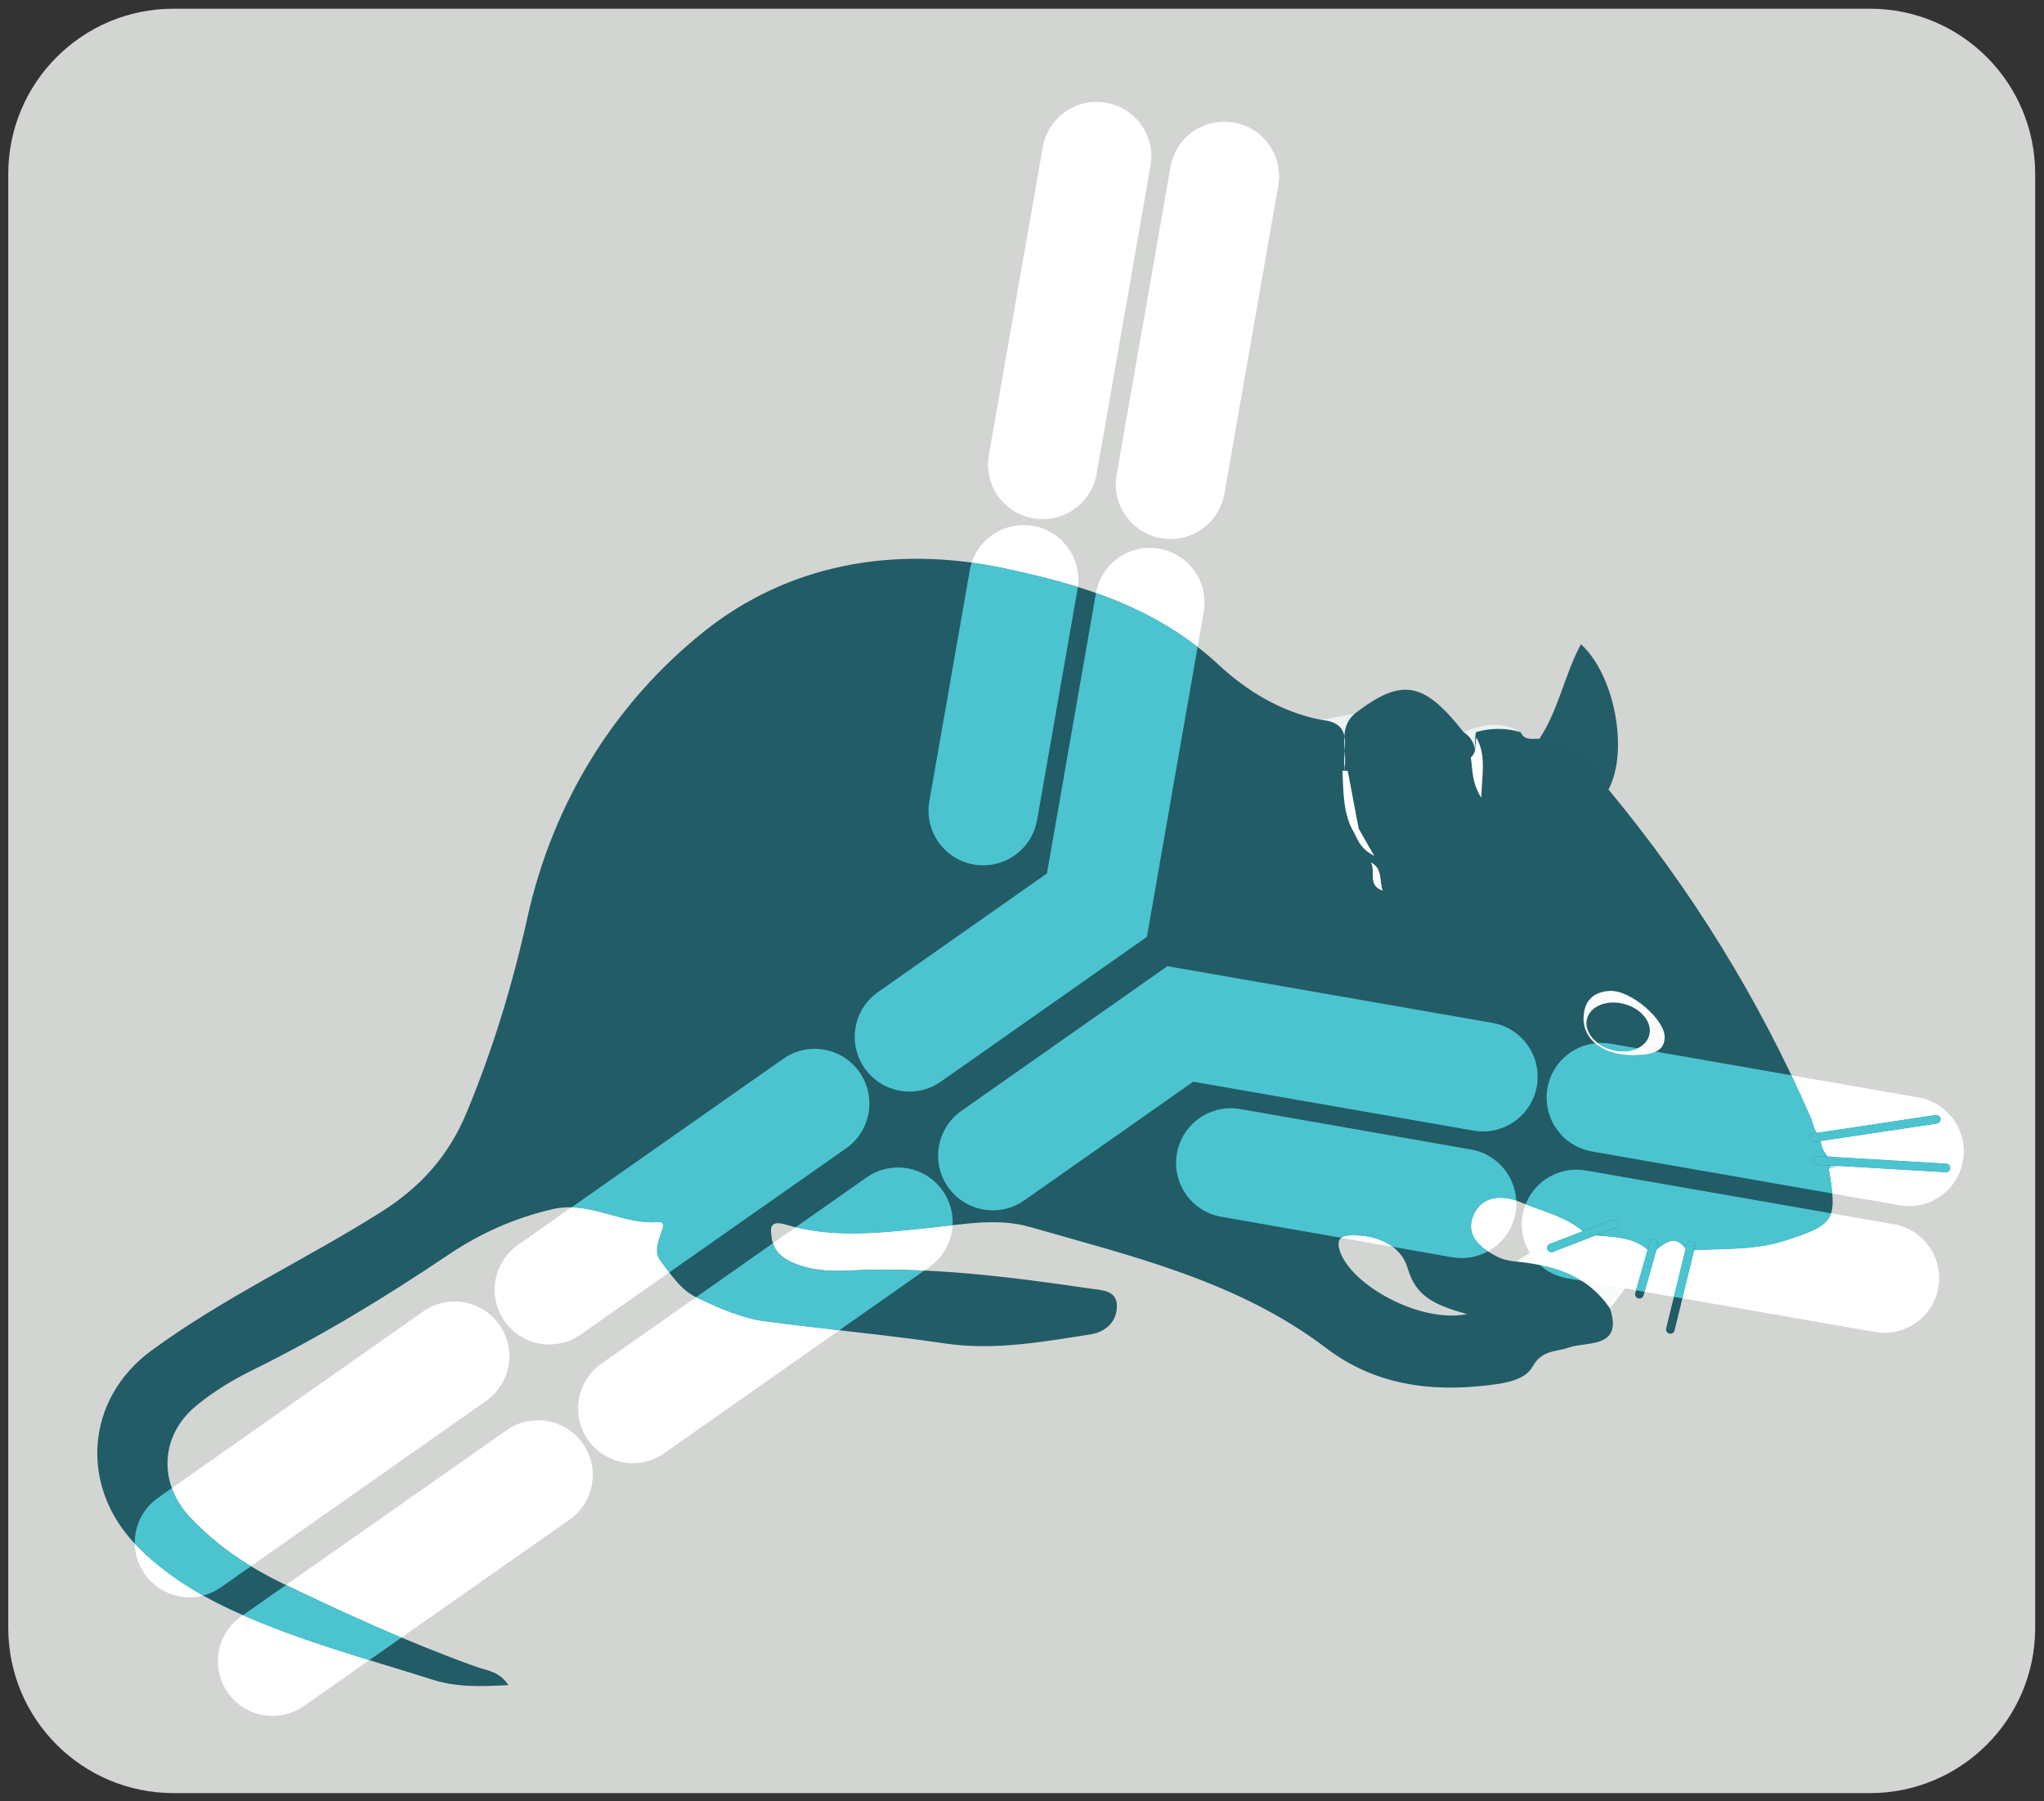
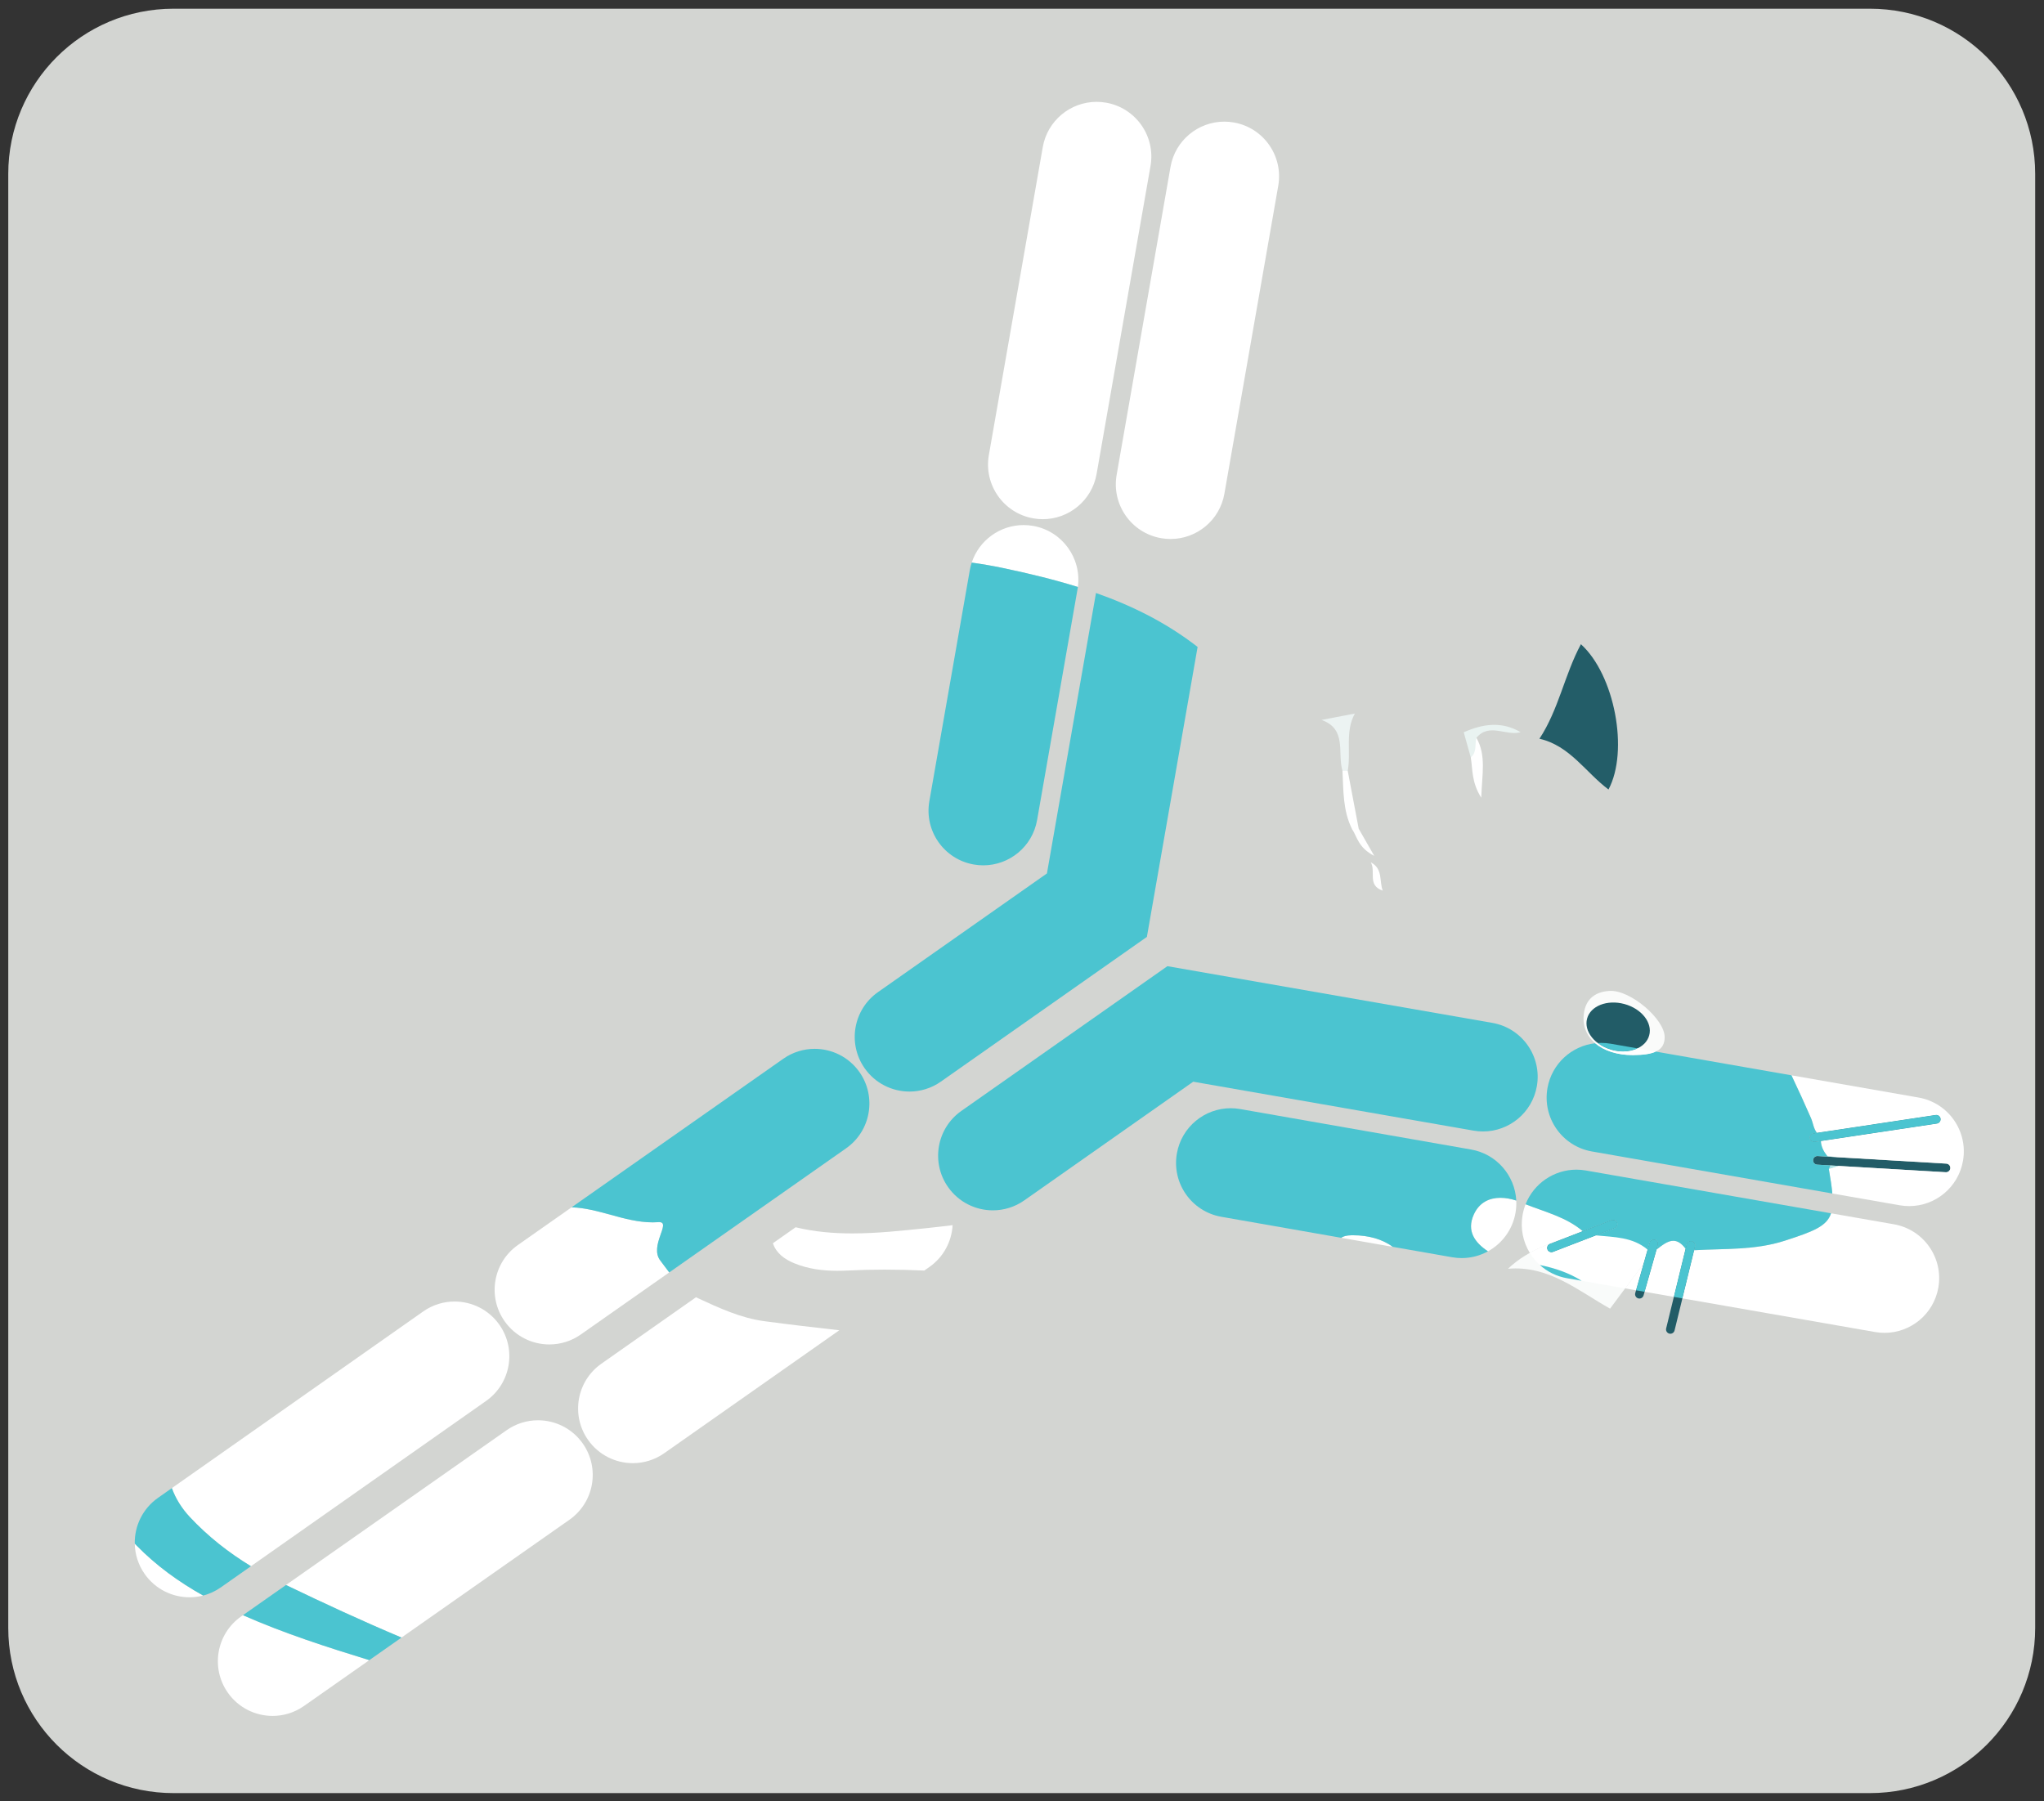
<svg xmlns="http://www.w3.org/2000/svg" xmlns:ns1="http://sodipodi.sourceforge.net/DTD/sodipodi-0.dtd" xmlns:ns2="http://www.inkscape.org/namespaces/inkscape" version="1.1" id="svg2" xml:space="preserve" width="164.893" height="145.333" viewBox="0 0 164.893 145.333" ns1:docname="mouse_icon.svg" ns2:version="0.92.3 (2405546, 2018-03-11)">
  <rect x="0" y="0" width="164.893" height="145.333" fill="#333333" stroke="none" />
  <defs id="defs6">
    <clipPath clipPathUnits="userSpaceOnUse" id="clipPath60">
      <path d="m 1155.42,360.277 c -1.89,0 -3.81,0.164 -5.74,0.5 l -40.78,7.133 c -0.35,4.102 -1.1,8.988 -2.12,14.906 v 0 c 1.94,0.594 3.88,1.188 5.82,1.782 l 64.96,-3.821 c 0.05,-0.004 0.1,-0.004 0.15,-0.004 1.38,0 2.53,1.071 2.61,2.461 0.09,1.446 -1.01,2.684 -2.46,2.766 l -66.1,3.891 c -1.95,0.359 -4.11,0.25 -6,0.757 v 0 0 c -2.14,2.75 -3.69,5.676 -3.78,9.028 l 70.23,10.566 c 1.43,0.219 2.41,1.551 2.2,2.981 -0.2,1.297 -1.31,2.226 -2.59,2.226 -0.13,0 -0.26,-0.008 -0.39,-0.027 l -71.85,-10.813 c -2.04,2.496 -2.34,6.051 -3.58,8.891 -3.8,8.73 -7.75,17.379 -11.83,25.938 l 76.92,-13.45 c 18,-3.148 30.05,-20.297 26.9,-38.304 -2.81,-16.082 -16.78,-27.407 -32.57,-27.407" id="path58" ns2:connector-curvature="0" />
    </clipPath>
  </defs>
  <ns1:namedview pagecolor="#ffffff" bordercolor="#666666" borderopacity="1" objecttolerance="10" gridtolerance="10" guidetolerance="10" ns2:pageopacity="0" ns2:pageshadow="2" ns2:window-width="640" ns2:window-height="480" id="namedview4" showgrid="false" ns2:zoom="1.6238533" ns2:cx="82.446663" ns2:cy="72.666664" ns2:window-x="0" ns2:window-y="27" ns2:window-maximized="0" ns2:current-layer="g10" />
  <g id="g10" ns2:groupmode="layer" ns2:label="ink_ext_XXXXXX" transform="matrix(1.333,0,0,-1.333,0,145.333)">
    <g id="g12" transform="scale(0.1)">
      <path d="M 1231.67,105 C 1231.67,49.77 1186.89,5 1131.66,5 H 105 C 49.77,5 5,49.77 5,105 v 880 c 0,55.23 44.77,100 100,100 h 1026.66 c 55.23,0 100.01,-44.77 100.01,-100 V 105" style="fill:#d3d5d2;fill-opacity:1;fill-rule:nonzero;stroke:none" id="path14" ns2:connector-curvature="0" />
      <path d="m 973.441,612.422 c -13.836,10.355 -23.386,26.558 -41.785,30.726 11.649,17.649 15.196,38.829 25.098,57.207 20.371,-18.406 29.16,-64.554 16.687,-87.933" style="fill:#235d68;fill-opacity:1;fill-rule:evenodd;stroke:none" id="path18" ns2:connector-curvature="0" />
      <path d="m 974.391,298.219 c -19.473,10.918 -37.2,26.304 -61.77,24.129 12.961,12.449 29.836,16.8 46.106,22.41 12.48,6.551 24.343,0.555 36.367,-1.824 7.056,-1.395 7.036,-5.817 4.277,-11.153 -8.34,-11.195 -16.66,-22.375 -24.98,-33.562" style="fill:#f9fbfa;fill-opacity:1;fill-rule:evenodd;stroke:none" id="path20" ns2:connector-curvature="0" />
      <path d="m 819.938,658.398 c -6.036,-10.996 -2.239,-23.207 -4.297,-34.691 -1.086,-1.715 -2.161,-1.777 -3.184,0.059 -3.262,10.644 2.977,25.218 -12.695,30.761 6.726,1.289 13.445,2.575 20.176,3.871" style="fill:#ecf3f2;fill-opacity:1;fill-rule:evenodd;stroke:none" id="path22" ns2:connector-curvature="0" />
      <path d="m 920.27,647.125 c -8.743,-2.57 -18.899,5.941 -26.77,-3.402 0.605,-4.469 5.215,-10.078 -3.398,-11.91 -1.414,5.082 -2.84,10.16 -4.266,15.242 11.465,5.101 22.949,6.808 34.434,0.07" style="fill:#e9f3f1;fill-opacity:1;fill-rule:evenodd;stroke:none" id="path24" ns2:connector-curvature="0" />
-       <path d="m 1106.78,382.816 c -0.34,2.614 -0.68,5.227 -1.02,7.832 3.9,-1.046 8.93,0.528 10.95,-4.789 -3.31,-1.015 -6.62,-2.027 -9.93,-3.043" style="fill:#559498;fill-opacity:1;fill-rule:evenodd;stroke:none" id="path26" ns2:connector-curvature="0" />
      <path d="m 1102.26,402.578 v -0.027 l 0.3,-0.211 -0.3,0.238" style="fill:#225c67;fill-opacity:1;fill-rule:nonzero;stroke:none" id="path28" ns2:connector-curvature="0" />
-       <path d="m 810.973,332.816 c -2.403,6.973 0,9.625 6.687,9.793 15.567,0.383 30.246,-6.011 34.238,-19.918 5,-17.402 16.711,-22.382 35.989,-27.785 -28.184,-5.66 -69.766,17.188 -76.914,37.91 m 295.807,50 c 1.65,2.872 1.67,5.524 -1.02,7.832 -2.73,3.508 -4.51,7.297 -3.5,11.903 -4.62,2.137 -4.62,7.176 -6.26,10.949 -31.42,72.137 -72.36,138.371 -122.559,198.922 -8.261,17.953 -21.484,29.148 -41.785,30.726 -0.746,0.012 -1.511,-0.019 -2.273,-0.054 -3.559,-0.153 -7.121,-0.309 -9.113,4.031 -8.997,2.676 -18,2.609 -27.024,0.055 -1.68,-9.246 0.723,-18.274 1.192,-24.735 -0.391,1.578 -1.485,5.739 -1.387,10.02 -0.02,6.031 -1.895,11.164 -7.215,14.59 -24.356,30.898 -37.402,33.144 -65.898,11.343 -4.661,-4.062 -6.047,-8.734 -6.34,-13.609 0.578,-2.769 0.429,-5.883 0.215,-9.035 0.253,-3.481 0.468,-6.949 -0.028,-10.285 0.86,-11.715 3.711,-23.035 6.649,-34.434 0.48,-2.027 1.679,-3.722 1.796,-5.758 -1.218,1.864 -1.25,4.153 -2.226,6.082 -2.402,11.434 -5.926,22.684 -6.348,34.493 -0.41,3.074 -0.086,6.503 0.157,9.902 -0.215,3.039 -0.391,6.07 -0.215,9.035 -1.024,4.977 -4.356,8.844 -13.836,9.738 -24.211,4.711 -45.11,17.418 -62.317,33.418 -37.187,34.59 -82.148,48.344 -130.183,58.477 C 540.395,760.52 476.43,748.418 425.793,707.836 371.887,664.633 334.59,604.594 319.125,534.672 310.195,494.313 298.289,455.105 282.406,416.898 271.547,390.793 254.656,371.852 230.629,356.699 184.805,327.797 135.332,304.949 91.547,272.773 51.719,243.496 47.809,190.609 82.555,154.949 c 16.414,-16.847 36.035,-29.09 57.242,-38.988 39.246,-18.309 81.008,-29.301 122.09,-42.332 14.836,-4.699 29.445,-4.109 45.804,-3.277 -5.429,8.418 -13.039,8.777 -19.3,11.027 -40.075,14.391 -78.778,31.965 -117.09,50.422 -21.086,10.152 -40.293,23.047 -56.379,40.25 -19.281,20.609 -18.043,49.48 3.949,67.496 9.883,8.101 21.035,15.082 32.516,20.734 41.761,20.543 81.41,44.535 119.961,70.539 19.328,13.028 40.445,22.461 63.414,27.68 12.125,2.758 23.426,-0.371 34.832,-3.496 9.39,-2.574 18.855,-5.149 28.906,-4.441 8.516,0.597 -5.898,-14.176 1.133,-23.266 6.769,-8.766 12.285,-17.918 22.754,-22.766 12.894,-5.972 25.965,-11.976 40.031,-13.883 36.316,-4.906 72.891,-8.07 109.141,-13.453 30,-4.453 58.945,0.852 88.171,5.403 9.797,1.519 15.793,7.785 16.204,16.472 0.488,10.477 -9.141,10.27 -16.809,11.399 -48.457,7.09 -96.973,13.269 -146.102,10.82 -11.093,-0.551 -21.914,0.133 -32.296,4.379 -6.922,2.84 -12.481,7.277 -13.641,14.996 -0.879,5.836 -1.758,11.465 8.504,8.395 28.332,-8.473 57.336,-4.973 86.015,-2.032 20.606,2.098 41.954,6.301 61.536,0.676 62.363,-17.918 126.199,-32.859 179.472,-73.371 29.492,-22.434 63.379,-26.777 98.973,-22.355 9.59,1.199 21.328,3.039 25.879,11.109 5.801,10.312 13.867,8.738 22.238,11.676 10.34,3.629 32.735,-0.883 24.688,23.457 -14.141,21.168 -35.93,26.609 -59.317,28.761 -3.195,0.508 -6.289,1.266 -9.152,2.762 -10.418,5.434 -19.609,13.164 -13.953,25.539 5.476,11.989 18.445,11.578 28.554,7.242 13.321,-5.703 28.27,-8.554 39.258,-19.156 13.621,-2.394 28.66,0.012 39.59,-11.594 6.939,4.305 13.549,13.711 21.599,1.45 1.27,-1.547 2.36,-1.45 3.33,0.297 18.66,1.175 37.37,-0.141 55.81,5.816 30.02,9.695 32.07,11.949 26.67,43.48" style="fill:#225c67;fill-opacity:1;fill-rule:nonzero;stroke:none" id="path30" ns2:connector-curvature="0" />
      <path d="m 988.305,451.676 c -17.977,-0.074 -30.496,9.402 -29.95,22.929 0.391,10.008 6.083,15.418 15.84,15.926 12.52,0.664 33.335,-17.179 33.245,-28.019 -0.05,-7.672 -5.53,-10.774 -19.135,-10.836" style="fill:#fafbfa;fill-opacity:1;fill-rule:evenodd;stroke:none" id="path32" ns2:connector-curvature="0" />
      <path d="m 812.457,623.766 c 1.063,0.023 2.129,0.007 3.184,-0.059 2.214,-11.672 4.422,-23.34 6.629,-35.012 -1.29,-1.683 -2.637,-1.66 -4.051,-0.164 -5.559,11.149 -5.168,23.27 -5.762,35.235" style="fill:#ffffff;fill-opacity:1;fill-rule:evenodd;stroke:none" id="path34" ns2:connector-curvature="0" />
      <path d="m 890.102,631.813 c 3.839,3.191 2.343,7.917 3.398,11.91 6.074,-10.688 3.398,-21.938 2.941,-36.258 -5.957,9.351 -5.128,17.109 -6.339,24.348" style="fill:#ffffff;fill-opacity:1;fill-rule:evenodd;stroke:none" id="path36" ns2:connector-curvature="0" />
      <path d="m 829.555,568.352 c 7.558,-3.887 5.039,-11.344 7.265,-17.129 -9.609,3.164 -3.945,11.738 -7.265,17.129" style="fill:#ffffff;fill-opacity:1;fill-rule:evenodd;stroke:none" id="path38" ns2:connector-curvature="0" />
      <path d="m 818.219,588.531 c 1.355,0.063 2.703,0.114 4.051,0.164 2.421,-4.23 4.843,-8.468 9.406,-16.429 -9.738,4.941 -10.344,11.621 -13.457,16.265" style="fill:#ffffff;fill-opacity:1;fill-rule:evenodd;stroke:none" id="path40" ns2:connector-curvature="0" />
      <path d="m 1098.28,399.121 73.93,11.121 c 1.43,0.219 2.41,1.551 2.2,2.981 -0.22,1.429 -1.55,2.414 -2.98,2.199 l -73.92,-11.125 c -1.43,-0.215 -2.42,-1.547 -2.2,-2.977 0.21,-1.429 1.55,-2.414 2.97,-2.199" style="fill:#225c67;fill-opacity:1;fill-rule:nonzero;stroke:none" id="path42" ns2:connector-curvature="0" />
      <path d="m 1099.7,385.355 77.86,-4.578 c 1.44,-0.086 2.68,1.016 2.76,2.457 0.09,1.446 -1.01,2.684 -2.46,2.766 l -77.85,4.582 c -1.44,0.082 -2.68,-1.016 -2.76,-2.457 -0.09,-1.445 1.01,-2.684 2.45,-2.77" style="fill:#225c67;fill-opacity:1;fill-rule:nonzero;stroke:none" id="path44" ns2:connector-curvature="0" />
      <path d="m 1020.76,337.172 -12.42,-50.91 c -0.34,-1.407 0.52,-2.821 1.92,-3.164 1.41,-0.344 2.82,0.515 3.17,1.922 l 12.42,50.914 c 0.34,1.402 -0.52,2.82 -1.92,3.16 -1.41,0.344 -2.82,-0.516 -3.17,-1.922" style="fill:#225c67;fill-opacity:1;fill-rule:nonzero;stroke:none" id="path46" ns2:connector-curvature="0" />
      <path d="m 998.297,338.211 -8.66,-30.555 c -0.395,-1.39 0.414,-2.836 1.804,-3.23 1.387,-0.395 2.836,0.414 3.231,1.804 l 8.658,30.551 c 0.4,1.391 -0.41,2.836 -1.8,3.231 -1.39,0.394 -2.839,-0.41 -3.233,-1.801" style="fill:#225c67;fill-opacity:1;fill-rule:nonzero;stroke:none" id="path48" ns2:connector-curvature="0" />
      <path d="m 975.266,351.813 -37.297,-14.395 c -1.348,-0.52 -2.02,-2.035 -1.5,-3.383 0.519,-1.351 2.035,-2.019 3.383,-1.5 l 37.296,14.395 c 1.348,0.519 2.02,2.035 1.5,3.383 -0.519,1.347 -2.035,2.019 -3.382,1.5" style="fill:#225c67;fill-opacity:1;fill-rule:nonzero;stroke:none" id="path50" ns2:connector-curvature="0" />
      <path d="m 998.082,463.621 c -2.07,-7.68 -12.168,-11.625 -22.539,-8.816 -10.402,2.808 -17.121,11.308 -15.051,18.968 2.071,7.68 12.16,11.633 22.551,8.821 10.391,-2.805 17.117,-11.301 15.039,-18.973" style="fill:#225c67;fill-opacity:1;fill-rule:nonzero;stroke:none" id="path52" ns2:connector-curvature="0" />
      <g id="g54">
        <g id="g56" clip-path="url(#clipPath60)">
          <path d="m 1084.17,360.277 h 106.969 v 79.16 H 1084.17 Z" style="fill:#ffffff;fill-opacity:1;fill-rule:nonzero;stroke:none" id="path62" ns2:connector-curvature="0" />
        </g>
      </g>
      <path d="m 1106.78,382.816 c 0.41,0.704 0.71,1.395 0.91,2.071 l 4.91,-0.289 c -1.94,-0.594 -3.88,-1.188 -5.82,-1.782 m 4.98,7.075 -5.53,0.324 c -0.15,0.148 -0.31,0.293 -0.47,0.433 v 0 c 1.89,-0.507 4.05,-0.398 6,-0.757" style="fill:#ade4e6;fill-opacity:1;fill-rule:nonzero;stroke:none" id="path64" ns2:connector-curvature="0" />
      <path d="m 1108.9,367.91 -145.494,25.442 c -18.008,3.148 -30.054,20.3 -26.902,38.308 2.59,14.813 14.648,25.586 28.871,27.195 5.289,-4.515 13.238,-7.179 22.727,-7.179 0.066,0 0.136,0 0.203,0 6.191,0.027 10.699,0.687 13.775,2.117 l 82.09,-14.355 c 4.08,-8.559 8.03,-17.208 11.83,-25.938 1.24,-2.84 1.54,-6.395 3.58,-8.891 l -2.07,-0.312 c -1.43,-0.215 -2.42,-1.547 -2.2,-2.977 0.19,-1.297 1.31,-2.226 2.58,-2.226 0.13,0 0.26,0.008 0.39,0.027 l 3.7,0.555 c 0.09,-3.352 1.64,-6.278 3.78,-9.028 v 0 c 0.16,-0.14 0.32,-0.285 0.47,-0.433 l -6.22,0.367 c -0.05,0.004 -0.1,0.004 -0.15,0.004 -1.38,0 -2.53,-1.074 -2.61,-2.461 -0.09,-1.445 1.01,-2.684 2.45,-2.77 l 7.99,-0.468 c -0.2,-0.676 -0.5,-1.367 -0.91,-2.071 v 0 c 1.02,-5.918 1.77,-10.804 2.12,-14.906" style="fill:#4bc4d0;fill-opacity:1;fill-rule:nonzero;stroke:none" id="path66" ns2:connector-curvature="0" />
      <path d="m 988.102,451.676 c -9.489,0 -17.438,2.664 -22.727,7.179 0.508,0.055 1.023,0.102 1.539,0.137 2.395,-1.832 5.324,-3.297 8.629,-4.187 2.266,-0.614 4.52,-0.907 6.68,-0.907 3.215,0 6.226,0.649 8.757,1.836 l 11.1,-1.941 c -3.076,-1.43 -7.584,-2.09 -13.775,-2.117 -0.067,0 -0.137,0 -0.203,0" style="fill:#ffffff;fill-opacity:1;fill-rule:nonzero;stroke:none" id="path68" ns2:connector-curvature="0" />
      <path d="m 1097.89,399.094 c -1.27,0 -2.39,0.929 -2.58,2.226 -0.22,1.43 0.77,2.762 2.2,2.977 l 2.07,0.312 71.85,10.813 c 0.13,0.019 0.26,0.027 0.39,0.027 1.28,0 2.39,-0.929 2.59,-2.226 0.21,-1.43 -0.77,-2.762 -2.2,-2.981 l -70.23,-10.566 -3.7,-0.555 c -0.13,-0.019 -0.26,-0.027 -0.39,-0.027" style="fill:#4bc4d0;fill-opacity:1;fill-rule:nonzero;stroke:none" id="path70" ns2:connector-curvature="0" />
-       <path d="m 1177.71,380.773 c -0.05,0 -0.1,0 -0.15,0.004 l -64.96,3.821 -4.91,0.289 -7.99,0.468 c -1.44,0.086 -2.54,1.325 -2.45,2.77 0.08,1.387 1.23,2.461 2.61,2.461 0.05,0 0.1,0 0.15,-0.004 l 6.22,-0.367 5.53,-0.324 66.1,-3.891 c 1.45,-0.082 2.55,-1.32 2.46,-2.766 -0.08,-1.39 -1.23,-2.461 -2.61,-2.461" style="fill:#4bc4d0;fill-opacity:1;fill-rule:nonzero;stroke:none" id="path72" ns2:connector-curvature="0" />
      <path d="m 982.223,453.898 c -2.16,0 -4.414,0.293 -6.68,0.907 -3.305,0.89 -6.234,2.355 -8.629,4.187 0.715,0.047 1.43,0.071 2.152,0.071 1.895,0 3.813,-0.165 5.743,-0.5 l 16.171,-2.829 c -2.531,-1.187 -5.542,-1.836 -8.757,-1.836" style="fill:#4bc4d0;fill-opacity:1;fill-rule:nonzero;stroke:none" id="path74" ns2:connector-curvature="0" />
      <path d="m 600.875,357.715 c -10.418,0 -20.672,4.902 -27.113,14.074 -10.508,14.957 -6.903,35.602 8.054,46.109 L 706.5,505.496 903.176,471.172 c 18.008,-3.145 30.058,-20.289 26.918,-38.297 -2.809,-16.082 -16.785,-27.414 -32.571,-27.414 -1.886,0 -3.804,0.16 -5.726,0.496 L 722.125,435.57 619.871,363.73 c -5.785,-4.062 -12.426,-6.015 -18.996,-6.015" style="fill:#4bc4d0;fill-opacity:1;fill-rule:nonzero;stroke:none" id="path76" ns2:connector-curvature="0" />
      <path d="m 382.992,204.699 c -10.418,0 -20.672,4.906 -27.113,14.078 -10.508,14.961 -6.899,35.606 8.059,46.11 l 57.261,40.222 c 0.391,-0.199 0.785,-0.39 1.188,-0.578 12.894,-5.972 25.965,-11.976 40.031,-13.883 15.141,-2.046 30.324,-3.789 45.516,-5.515 L 401.988,210.719 c -5.785,-4.067 -12.422,-6.02 -18.996,-6.02 m 123.754,116.426 c -8.902,0 -17.605,1.102 -26.019,4.543 -6.02,2.469 -11.008,6.148 -12.969,12.145 l 13.738,9.652 c 11.352,-2.746 22.805,-3.719 34.285,-3.719 15.27,0 30.59,1.719 45.824,3.281 4.938,0.5 9.915,1.125 14.899,1.707 -0.539,-9.781 -5.391,-19.222 -14.027,-25.289 l -3.094,-2.172 c -7.969,0.364 -15.953,0.563 -23.945,0.563 -7.461,0 -14.926,-0.172 -22.415,-0.547 -2.101,-0.105 -4.195,-0.164 -6.277,-0.164" style="fill:#ffffff;fill-opacity:1;fill-rule:nonzero;stroke:none" id="path78" ns2:connector-curvature="0" />
-       <path d="m 507.934,285.133 c -15.192,1.726 -30.375,3.469 -45.516,5.515 -14.066,1.907 -27.137,7.911 -40.031,13.883 -0.403,0.188 -0.797,0.379 -1.188,0.578 l 46.559,32.704 c 1.961,-5.997 6.949,-9.676 12.969,-12.145 8.414,-3.441 17.117,-4.543 26.019,-4.543 2.082,0 4.176,0.059 6.277,0.164 7.489,0.375 14.954,0.547 22.415,0.547 7.992,0 15.976,-0.199 23.945,-0.563 l -51.449,-36.14 m 7.847,58.613 c -11.48,0 -22.933,0.973 -34.285,3.719 l 42.93,30.152 c 5.789,4.067 12.426,6.02 18.996,6.02 10.418,0 20.672,-4.907 27.117,-14.078 4.441,-6.325 6.359,-13.664 5.965,-20.825 -4.984,-0.582 -9.961,-1.207 -14.899,-1.707 -15.234,-1.562 -30.554,-3.281 -45.824,-3.281" style="fill:#4bc4d0;fill-opacity:1;fill-rule:nonzero;stroke:none" id="path80" ns2:connector-curvature="0" />
      <path d="m 164.984,51.719 c -10.421,0 -20.683,4.91 -27.125,14.09 -10.5,14.973 -6.879,35.613 8.086,46.109 l 1.082,0.762 c 24.84,-10.961 50.594,-19.258 76.469,-27.211 L 183.969,57.73 c -5.785,-4.059 -12.418,-6.012 -18.985,-6.012 m 78.008,47.426 c -23.597,9.934 -46.832,20.703 -69.926,31.805 l 133.532,93.696 c 5.785,4.058 12.418,6.007 18.984,6.007 10.422,0 20.684,-4.91 27.121,-14.089 10.5,-14.965 6.883,-35.61 -8.082,-46.11 L 242.992,99.144" style="fill:#ffffff;fill-opacity:1;fill-rule:nonzero;stroke:none" id="path82" ns2:connector-curvature="0" />
      <path d="m 223.496,85.469 c -25.875,7.953 -51.629,16.25 -76.469,27.211 l 26.039,18.269 c 23.094,-11.101 46.329,-21.871 69.926,-31.805 L 223.496,85.469" style="fill:#4bc4d0;fill-opacity:1;fill-rule:nonzero;stroke:none" id="path84" ns2:connector-curvature="0" />
      <path d="m 1140.5,283.57 c -1.89,0 -3.8,0.164 -5.73,0.5 l -116.61,20.364 7.11,29.144 c 18.34,1.074 36.72,-0.094 54.84,5.758 17.46,5.641 25.46,8.758 28.03,16.586 l 38.02,-6.641 c 18.01,-3.144 30.05,-20.293 26.91,-38.301 -2.81,-16.082 -16.78,-27.41 -32.57,-27.41 m -127.5,21.766 -17.707,3.09 7.257,25.594 c 3.31,2.519 6.61,5.273 10.09,5.273 2.38,0 4.85,-1.289 7.46,-4.824 l -7.1,-29.133 m -22.891,3.996 -6.593,1.152 c 3.722,5.004 7.449,10.012 11.179,15.024 l -4.586,-16.176 m -64.285,22.621 c -4.062,6.633 -5.816,14.711 -4.371,22.969 0.395,2.258 1.008,4.422 1.817,6.473 11.828,-4.696 24.613,-7.758 34.605,-16.293 l -12.879,-4.973 c -6.601,-2.289 -13.094,-4.805 -19.172,-8.176" style="fill:#ffffff;fill-opacity:1;fill-rule:nonzero;stroke:none" id="path86" ns2:connector-curvature="0" />
      <path d="m 983.516,310.484 -26.344,4.602 c -7.629,4.793 -16.188,7.691 -25.254,9.531 -2.379,2.145 -4.43,4.621 -6.094,7.336 6.078,3.371 12.571,5.887 19.172,8.176 l -7.027,-2.711 c -1.348,-0.52 -2.02,-2.035 -1.5,-3.383 0.402,-1.039 1.394,-1.676 2.441,-1.676 0.317,0 0.633,0.055 0.942,0.176 l 25.992,10.031 c 10.933,-1.093 22.242,-0.925 31.246,-8.617 l -2.395,-8.441 c -3.73,-5.012 -7.457,-10.02 -11.179,-15.024" style="fill:#ffffff;fill-opacity:1;fill-rule:nonzero;stroke:none" id="path88" ns2:connector-curvature="0" />
      <path d="m 957.172,315.086 -8.809,1.535 c -6.359,1.113 -11.976,3.969 -16.445,7.996 9.066,-1.84 17.625,-4.738 25.254,-9.531 m 68.098,18.492 0.58,2.356 c 0.34,1.402 -0.52,2.82 -1.92,3.16 -0.21,0.051 -0.42,0.078 -0.63,0.078 -1.17,0 -2.24,-0.805 -2.54,-2 l -0.66,-2.703 c -2.61,3.535 -5.08,4.824 -7.46,4.824 -3.48,0 -6.78,-2.754 -10.09,-5.273 l 0.78,2.761 c 0.4,1.391 -0.41,2.836 -1.8,3.231 -0.24,0.07 -0.48,0.101 -0.72,0.101 -1.138,0 -2.185,-0.754 -2.513,-1.902 l -1.207,-4.262 c -9.004,7.692 -20.313,7.524 -31.246,8.617 l 11.304,4.364 c 1.348,0.519 2.02,2.035 1.5,3.383 -0.402,1.039 -1.39,1.675 -2.441,1.675 -0.316,0 -0.633,-0.058 -0.941,-0.175 l -17.391,-6.711 c -9.992,8.535 -22.777,11.597 -34.605,16.293 4.949,12.566 17.179,20.941 30.75,20.941 1.89,0 3.804,-0.164 5.734,-0.5 l 148.386,-25.914 c -2.57,-7.828 -10.57,-10.945 -28.03,-16.586 -18.12,-5.852 -36.5,-4.684 -54.84,-5.758" style="fill:#4bc4d0;fill-opacity:1;fill-rule:nonzero;stroke:none" id="path90" ns2:connector-curvature="0" />
      <path d="m 1018.16,304.434 -5.16,0.902 7.1,29.133 0.66,2.703 c 0.3,1.195 1.37,2 2.54,2 0.21,0 0.42,-0.027 0.63,-0.078 1.4,-0.34 2.26,-1.758 1.92,-3.16 l -0.58,-2.356 -7.11,-29.144" style="fill:#4bc4d0;fill-opacity:1;fill-rule:nonzero;stroke:none" id="path92" ns2:connector-curvature="0" />
      <path d="m 995.293,308.426 -5.184,0.906 4.586,16.176 2.395,8.441 1.207,4.262 c 0.328,1.148 1.375,1.902 2.513,1.902 0.24,0 0.48,-0.031 0.72,-0.101 1.39,-0.395 2.2,-1.84 1.8,-3.231 l -0.78,-2.761 -7.257,-25.594" style="fill:#4bc4d0;fill-opacity:1;fill-rule:nonzero;stroke:none" id="path94" ns2:connector-curvature="0" />
      <path d="m 938.91,332.359 c -1.047,0 -2.039,0.637 -2.441,1.676 -0.52,1.348 0.152,2.863 1.5,3.383 l 7.027,2.711 12.879,4.973 17.391,6.711 c 0.308,0.117 0.625,0.175 0.941,0.175 1.051,0 2.039,-0.636 2.441,-1.675 0.52,-1.348 -0.152,-2.864 -1.5,-3.383 l -11.304,-4.364 -25.992,-10.031 c -0.309,-0.121 -0.625,-0.176 -0.942,-0.176" style="fill:#4bc4d0;fill-opacity:1;fill-rule:nonzero;stroke:none" id="path96" ns2:connector-curvature="0" />
      <path d="m 900.5,332.91 c -7.824,5.195 -13.168,12.223 -8.531,22.371 3.347,7.324 9.492,10.024 16.07,10.024 3.184,0 6.469,-0.633 9.59,-1.676 0.125,-2.434 -0.024,-4.918 -0.461,-7.418 -1.805,-10.289 -8.176,-18.629 -16.668,-23.301 m -57.637,2.719 -31.148,5.461 c 1.269,0.984 3.262,1.449 5.945,1.519 0.442,0.008 0.883,0.016 1.324,0.016 8.989,0 17.582,-2.285 23.879,-6.996" style="fill:#ffffff;fill-opacity:1;fill-rule:nonzero;stroke:none" id="path98" ns2:connector-curvature="0" />
      <path d="m 884.605,328.82 c -1.898,0 -3.82,0.164 -5.753,0.5 l -35.989,6.309 c -6.297,4.711 -14.89,6.996 -23.879,6.996 -0.441,0 -0.882,-0.008 -1.324,-0.016 -2.683,-0.07 -4.676,-0.535 -5.945,-1.519 l -72.59,12.723 c -18.008,3.156 -30.047,20.312 -26.891,38.32 2.821,16.07 16.789,27.387 32.567,27.387 1.894,0 3.82,-0.165 5.754,-0.5 l 139.726,-24.493 c 15.504,-2.718 26.582,-15.816 27.348,-30.898 -3.121,1.043 -6.406,1.676 -9.59,1.676 -6.578,0 -12.723,-2.7 -16.07,-10.024 -4.637,-10.148 0.707,-17.176 8.531,-22.371 -4.773,-2.625 -10.219,-4.09 -15.895,-4.09" style="fill:#4bc4d0;fill-opacity:1;fill-rule:nonzero;stroke:none" id="path100" ns2:connector-curvature="0" />
      <path d="m 708.422,764.039 c -1.891,0 -3.813,0.164 -5.738,0.5 -18.008,3.149 -30.055,20.301 -26.907,38.309 l 32.602,186.398 c 2.809,16.074 16.781,27.404 32.562,27.404 1.895,0 3.817,-0.16 5.743,-0.5 18.007,-3.15 30.05,-20.298 26.902,-38.306 L 740.988,791.441 c -2.812,-16.078 -16.785,-27.406 -32.566,-27.402" style="fill:#ffffff;fill-opacity:1;fill-rule:nonzero;stroke:none" id="path102" ns2:connector-curvature="0" />
-       <path d="m 724.777,698.719 c -18.957,14.722 -39.632,24.937 -61.496,32.648 2.844,16.039 16.797,27.328 32.555,27.328 1.891,0 3.812,-0.164 5.738,-0.5 18.008,-3.148 30.055,-20.3 26.906,-38.304 l -3.703,-21.172" style="fill:#ffffff;fill-opacity:1;fill-rule:nonzero;stroke:none" id="path104" ns2:connector-curvature="0" />
      <path d="m 550.406,429.609 c -10.418,0 -20.672,4.903 -27.113,14.075 -10.508,14.957 -6.902,35.601 8.055,46.109 l 102.25,71.836 29.672,169.664 c 0.003,0.023 0.007,0.051 0.011,0.074 21.864,-7.711 42.539,-17.926 61.496,-32.648 l -30.691,-175.5 -124.684,-87.594 c -5.785,-4.066 -12.425,-6.016 -18.996,-6.016" style="fill:#4bc4d0;fill-opacity:1;fill-rule:nonzero;stroke:none" id="path106" ns2:connector-curvature="0" />
      <path d="m 332.48,276.547 c -10.421,0 -20.679,4.91 -27.121,14.086 -10.504,14.965 -6.886,35.605 8.079,46.109 l 32.484,22.801 c 8.043,-0.242 15.832,-2.391 23.672,-4.539 8.316,-2.281 16.691,-4.563 25.48,-4.563 1.137,0 2.278,0.039 3.426,0.122 0.172,0.011 0.328,0.015 0.48,0.015 7.473,0 -6.238,-14.371 0.653,-23.281 1.844,-2.391 3.597,-4.809 5.383,-7.16 l -53.551,-37.582 c -5.785,-4.059 -12.418,-6.008 -18.985,-6.008" style="fill:#ffffff;fill-opacity:1;fill-rule:nonzero;stroke:none" id="path108" ns2:connector-curvature="0" />
      <path d="m 405.016,320.137 c -1.786,2.351 -3.539,4.769 -5.383,7.16 -6.891,8.91 6.82,23.281 -0.653,23.281 -0.152,0 -0.308,-0.004 -0.48,-0.015 -1.148,-0.083 -2.289,-0.122 -3.426,-0.122 -8.789,0 -17.164,2.282 -25.48,4.563 -7.84,2.148 -15.629,4.297 -23.672,4.539 l 128.113,89.914 c 5.785,4.059 12.418,6.008 18.988,6.008 10.422,0 20.68,-4.91 27.122,-14.086 10.5,-14.965 6.882,-35.606 -8.079,-46.109 l -107.05,-75.133" style="fill:#4bc4d0;fill-opacity:1;fill-rule:nonzero;stroke:none" id="path110" ns2:connector-curvature="0" />
      <path d="m 114.684,123.52 c -10.414,0 -20.668,4.902 -27.11,14.066 -3.945,5.613 -5.902,12.027 -6.019,18.406 0.328,-0.347 0.664,-0.695 1,-1.043 11.969,-12.281 25.64,-22.121 40.386,-30.383 -2.718,-0.703 -5.496,-1.046 -8.257,-1.046 m 37.187,18.804 c -13.512,8.231 -25.961,17.973 -36.949,29.727 -5.047,5.394 -8.688,11.355 -10.918,17.543 l 152.105,106.914 c 5.789,4.07 12.426,6.023 19.004,6.023 10.414,0 20.664,-4.902 27.11,-14.066 10.511,-14.957 6.91,-35.602 -8.047,-46.113 L 151.871,142.324" style="fill:#ffffff;fill-opacity:1;fill-rule:nonzero;stroke:none" id="path112" ns2:connector-curvature="0" />
      <path d="m 122.941,124.566 c -14.746,8.262 -28.418,18.102 -40.386,30.383 -0.336,0.348 -0.672,0.696 -1,1.043 -0.191,10.617 4.723,21.141 14.066,27.707 l 8.383,5.895 c 2.23,-6.188 5.871,-12.149 10.918,-17.543 10.988,-11.754 23.437,-21.496 36.949,-29.727 l -18.183,-12.781 c -3.356,-2.359 -6.997,-4.008 -10.747,-4.977" style="fill:#4bc4d0;fill-opacity:1;fill-rule:nonzero;stroke:none" id="path114" ns2:connector-curvature="0" />
      <path d="m 631.09,776.035 c -1.895,0 -3.817,0.164 -5.746,0.5 -18.008,3.153 -30.051,20.309 -26.899,38.313 l 32.629,186.382 c 2.813,16.07 16.785,27.4 32.563,27.4 1.894,0 3.816,-0.17 5.746,-0.5 18.008,-3.16 30.051,-20.31 26.898,-38.314 L 663.652,803.434 C 660.84,787.355 646.867,776.035 631.09,776.035" style="fill:#ffffff;fill-opacity:1;fill-rule:nonzero;stroke:none" id="path116" ns2:connector-curvature="0" />
      <path d="m 652.316,735.004 c -14.601,4.555 -29.668,8.172 -45.054,11.418 -6.426,1.351 -12.828,2.465 -19.188,3.336 4.457,13.555 17.196,22.722 31.395,22.722 1.894,0 3.816,-0.164 5.75,-0.503 17.554,-3.075 29.441,-19.461 27.097,-36.973" style="fill:#ffffff;fill-opacity:1;fill-rule:nonzero;stroke:none" id="path118" ns2:connector-curvature="0" />
      <path d="m 595.074,566.527 c -1.894,0 -3.82,0.164 -5.75,0.504 -18.008,3.153 -30.047,20.305 -26.894,38.313 l 24.472,139.742 c 0.282,1.605 0.676,3.168 1.172,4.672 6.36,-0.871 12.762,-1.985 19.188,-3.336 15.386,-3.246 30.453,-6.863 45.054,-11.418 -0.058,-0.445 -0.128,-0.891 -0.207,-1.34 L 627.637,593.926 c -2.817,-16.078 -16.785,-27.399 -32.563,-27.399" style="fill:#4bc4d0;fill-opacity:1;fill-rule:nonzero;stroke:none" id="path120" ns2:connector-curvature="0" />
    </g>
  </g>
</svg>